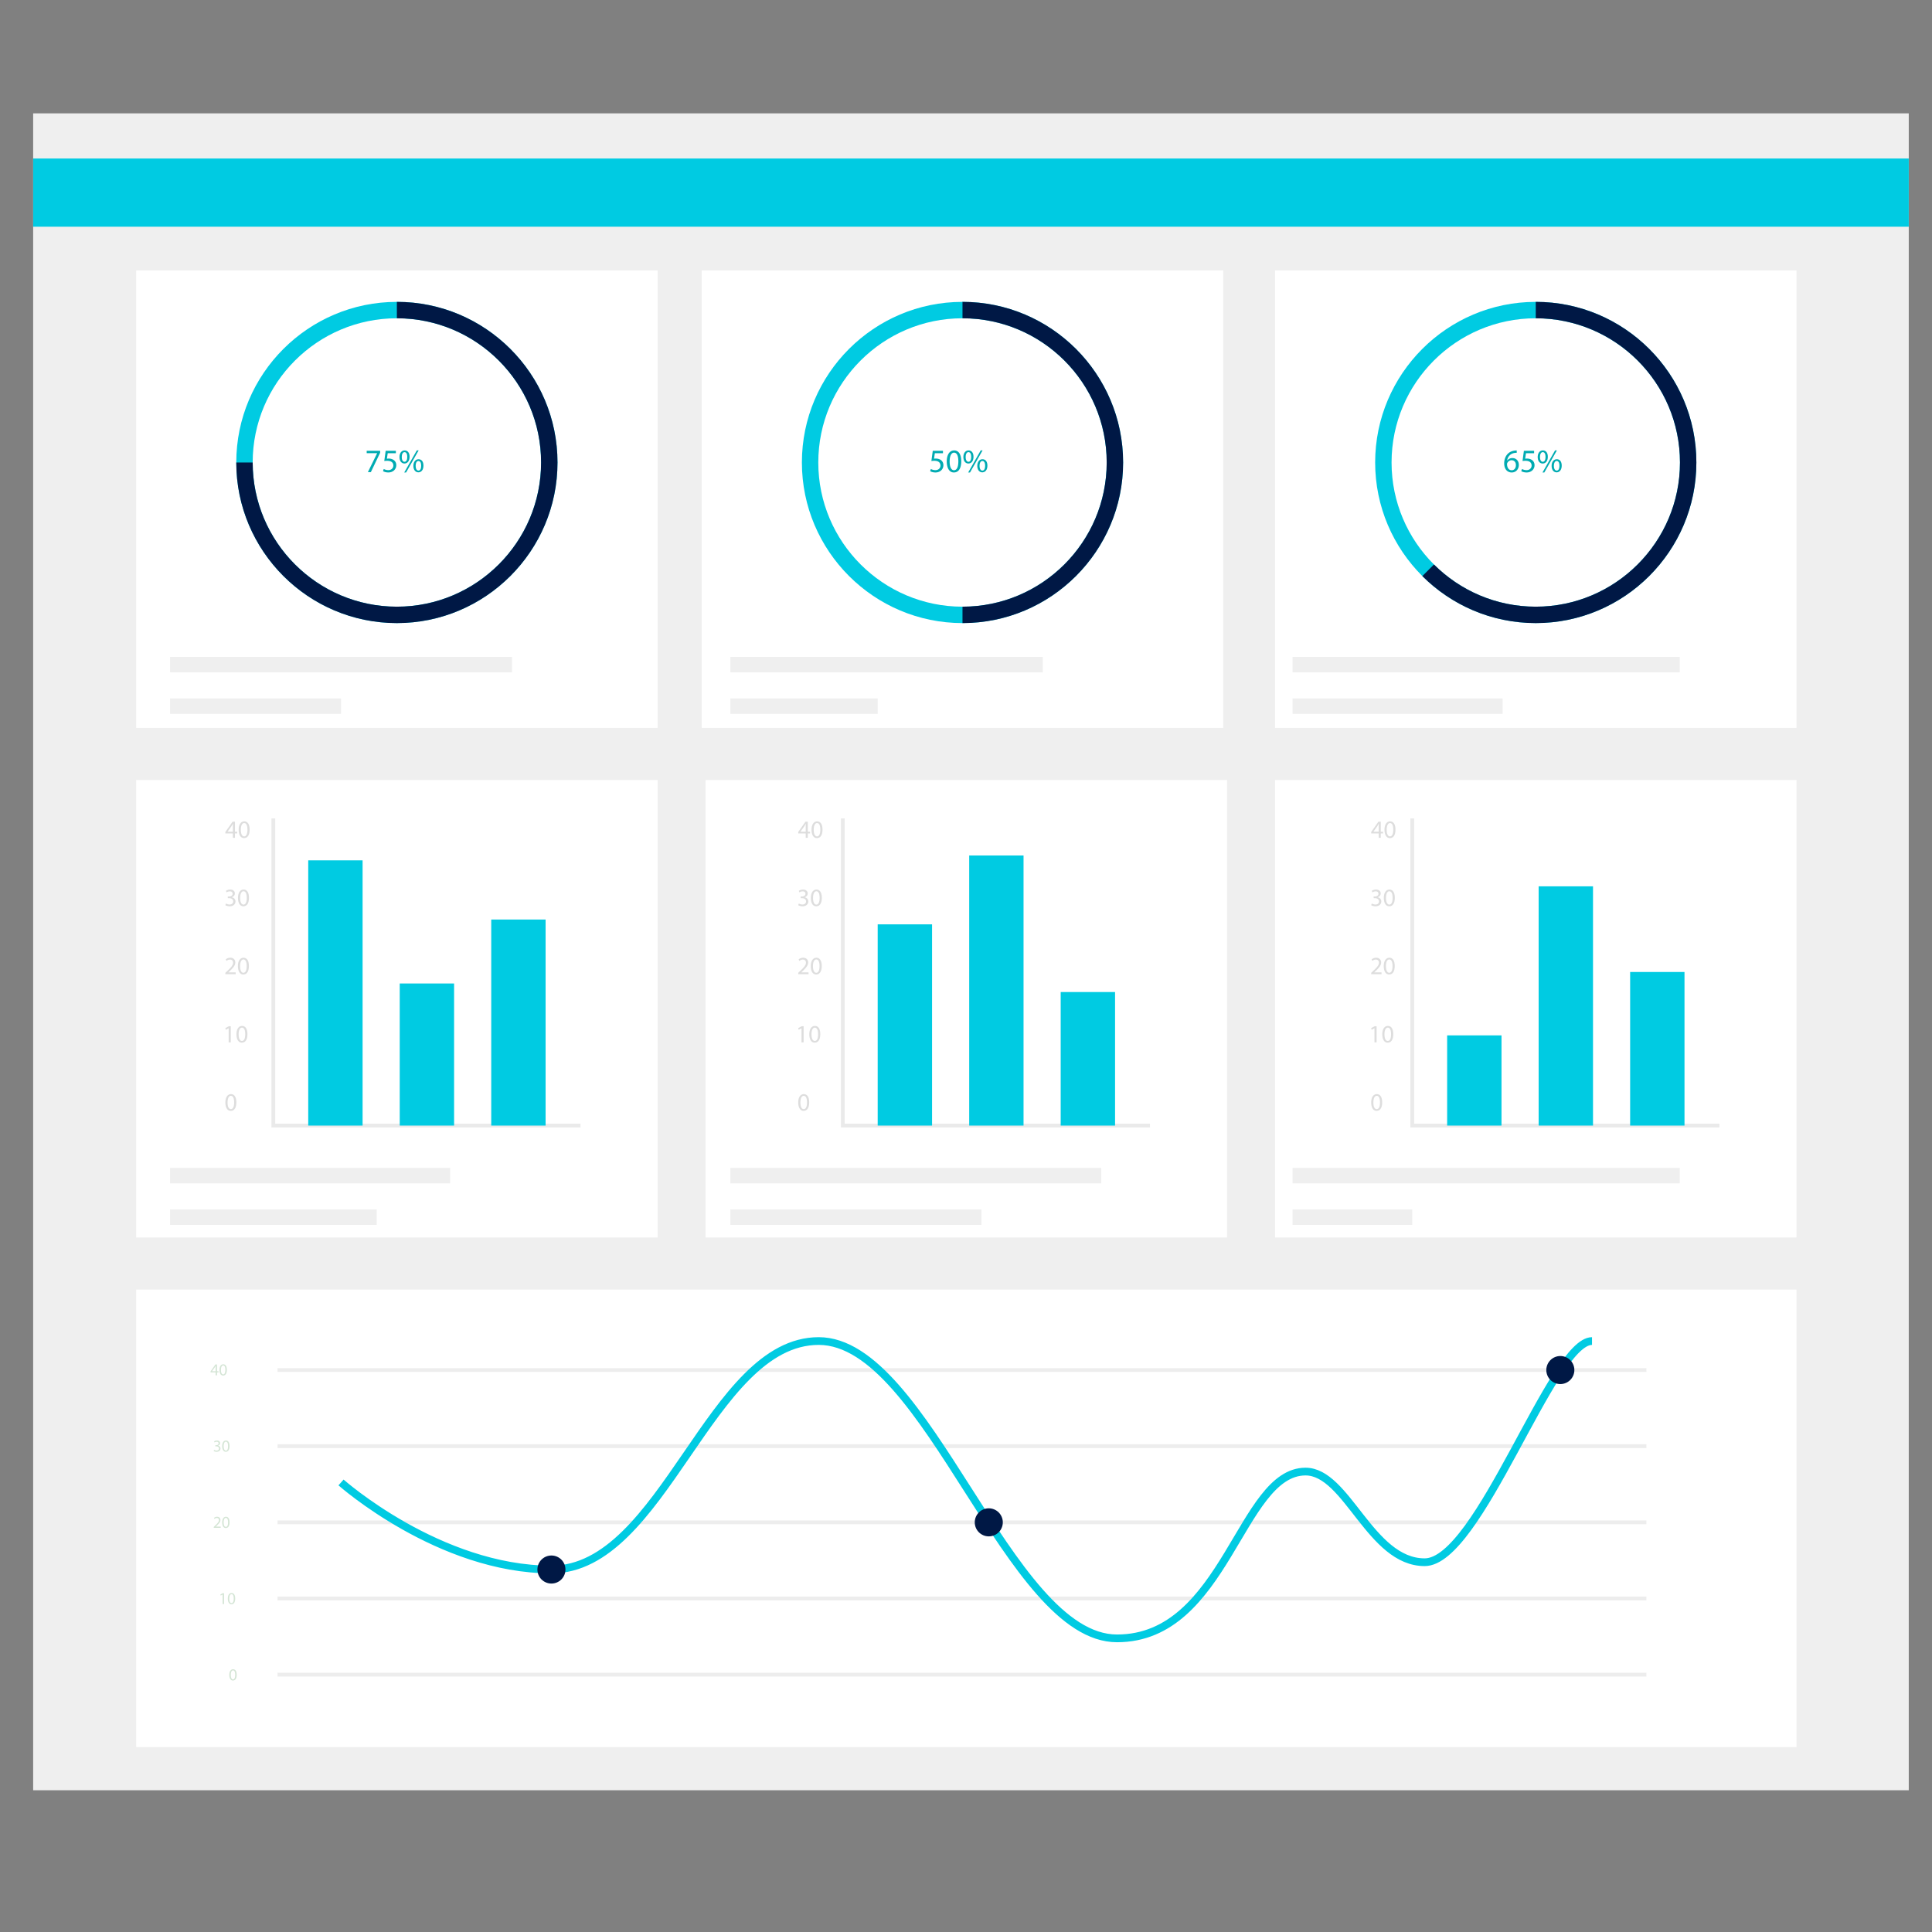
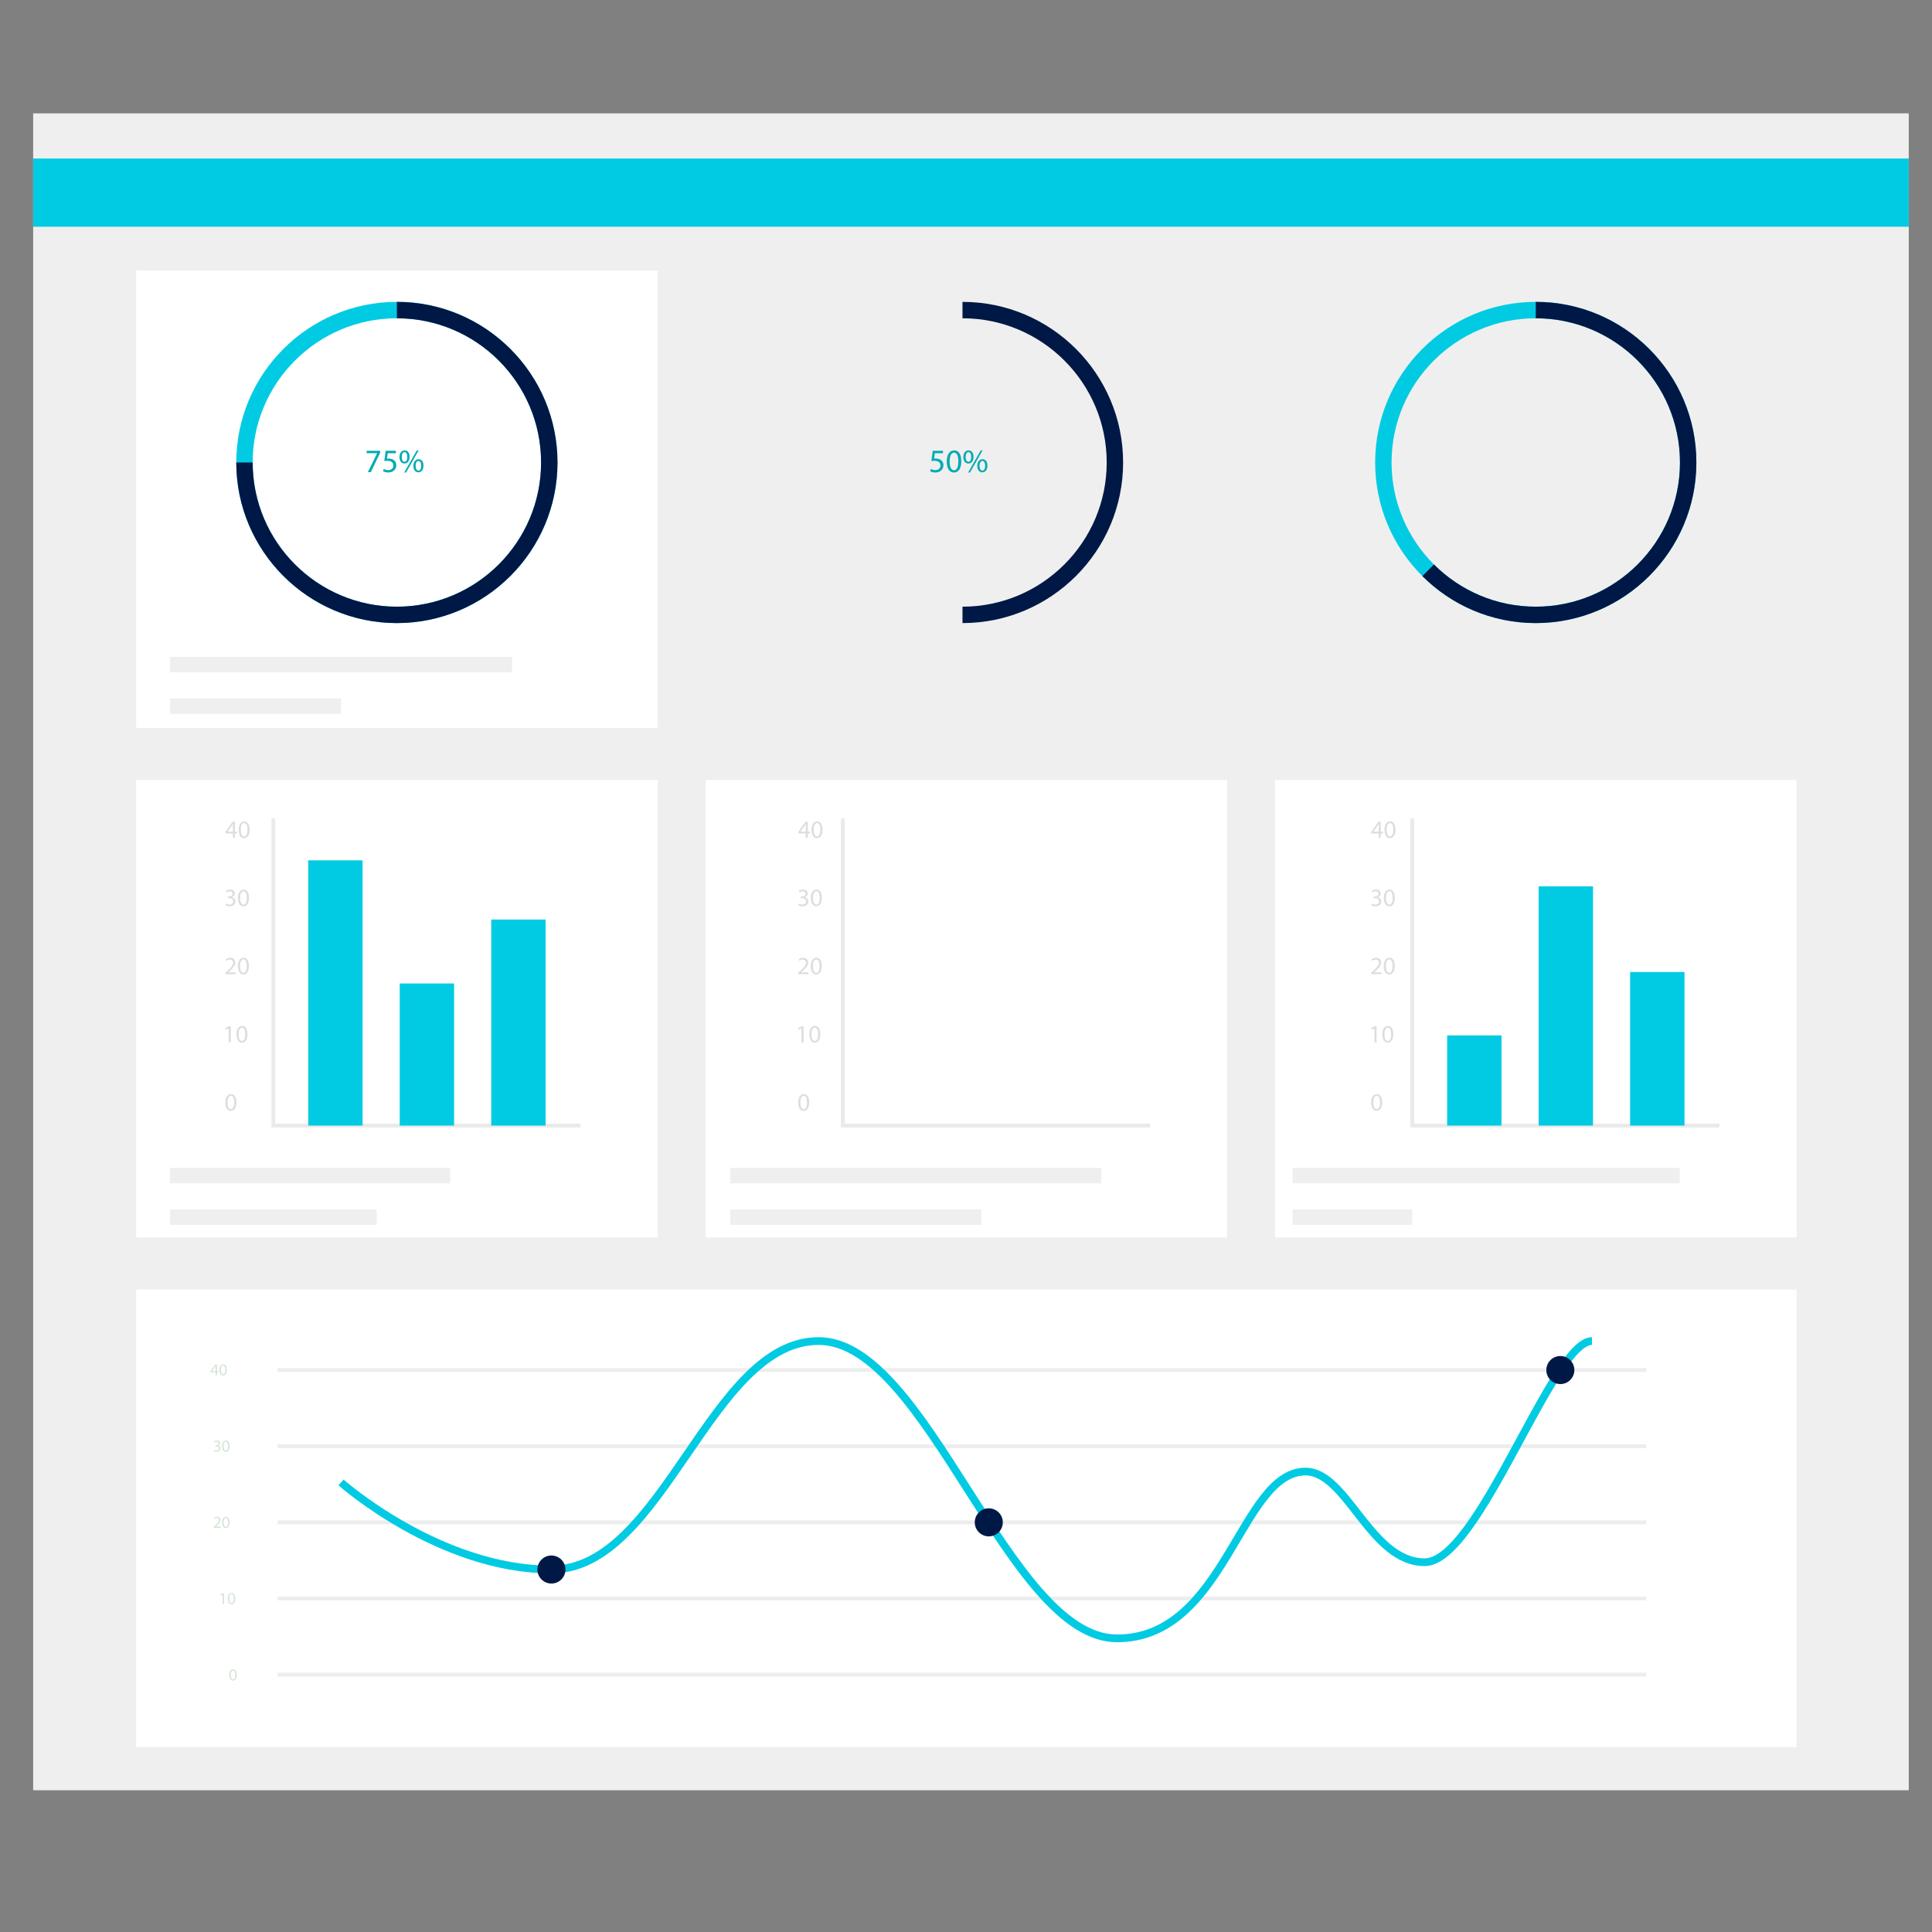
<svg xmlns="http://www.w3.org/2000/svg" xml:space="preserve" width="500" height="500">
  <rect width="100%" height="100%" fill="#808080" stroke="none" />
  <path fill="#EFEFEF" d="M8.583 29.337h485.402v433.977H8.583V29.337z" />
  <path fill="#00CBE2" d="M8.583 41.025h485.402v17.65H8.583v-17.65z" />
  <path fill="#FFF" d="M35.233 69.99h134.961v118.396H35.233V69.99z" />
  <path fill="#00CBE2" d="M102.71 161.252c-22.915 0-41.562-18.645-41.562-41.563 0-22.919 18.646-41.565 41.562-41.565 22.921 0 41.567 18.646 41.567 41.565.001 22.917-18.645 41.563-41.567 41.563zm0-78.883c-20.574 0-37.317 16.741-37.317 37.32 0 20.577 16.742 37.319 37.317 37.319 20.582 0 37.322-16.742 37.322-37.319.001-20.58-16.74-37.32-37.322-37.32z" />
  <path fill="#001845" d="M102.71 78.124v4.245c20.582 0 37.322 16.741 37.322 37.32 0 20.577-16.741 37.319-37.322 37.319-20.574 0-37.317-16.742-37.317-37.319h-4.244c0 22.918 18.646 41.563 41.562 41.563 22.921 0 41.567-18.645 41.567-41.563 0-22.919-18.646-41.565-41.568-41.565z" />
  <path fill="#00ABB2" d="M98.384 116.662v.492l-2.405 5.029h-.772l2.395-4.885v-.017H94.9v-.62h3.484v.001zm4.065.628h-2.106l-.212 1.418c.128-.017.246-.034.45-.034.424 0 .849.094 1.189.298.434.247.791.723.791 1.419 0 1.079-.858 1.886-2.056 1.886-.604 0-1.113-.17-1.375-.34l.187-.568c.23.134.679.306 1.18.306.705 0 1.307-.458 1.307-1.198-.007-.714-.483-1.223-1.587-1.223-.316 0-.561.033-.766.059l.356-2.649h2.642v.626zm3.548.926c0 1.164-.61 1.741-1.325 1.741-.688 0-1.282-.552-1.29-1.665 0-1.105.602-1.725 1.332-1.725.772 0 1.283.596 1.283 1.649zm-2.022.051c-.017.705.247 1.24.713 1.24.493 0 .714-.527.714-1.256 0-.671-.195-1.233-.714-1.233-.467-.001-.713.551-.713 1.249zm.644 4.008 3.247-5.708h.476l-3.244 5.708h-.479zm4.97-1.775c0 1.164-.61 1.741-1.315 1.741-.688 0-1.284-.552-1.292-1.656 0-1.113.603-1.733 1.333-1.733.773 0 1.274.595 1.274 1.648zm-2.022.051c-.007.706.264 1.241.722 1.241.492 0 .713-.528.713-1.258 0-.67-.194-1.23-.713-1.23-.466-.002-.722.552-.722 1.247z" />
-   <path fill="#FFF" d="M181.613 69.99h134.959v118.396H181.613V69.99z" />
-   <path fill="#00CBE2" d="M249.092 161.252c-22.918 0-41.563-18.645-41.563-41.563 0-22.919 18.645-41.565 41.563-41.565 22.921 0 41.568 18.646 41.568 41.565 0 22.917-18.646 41.563-41.568 41.563zm0-78.883c-20.577 0-37.319 16.741-37.319 37.32 0 20.577 16.742 37.319 37.319 37.319 20.582 0 37.322-16.742 37.322-37.319 0-20.58-16.74-37.32-37.322-37.32z" />
  <path fill="#001845" d="M249.092 78.124v4.245c20.582 0 37.322 16.741 37.322 37.32 0 20.577-16.74 37.319-37.322 37.319v4.244c22.921 0 41.568-18.645 41.568-41.563 0-22.919-18.646-41.565-41.568-41.565z" />
  <path fill="#00ABB2" d="M244.04 117.29h-2.105l-.212 1.418c.127-.017.245-.034.447-.034.426 0 .853.094 1.191.298.433.247.791.723.791 1.419 0 1.079-.858 1.886-2.056 1.886-.604 0-1.113-.17-1.376-.34l.186-.568a2.49 2.49 0 0 0 1.18.306c.706 0 1.309-.458 1.309-1.198-.01-.714-.486-1.223-1.589-1.223-.313 0-.56.033-.765.059l.357-2.649h2.641v.627h.001zm4.73 2.071c0 1.876-.699 2.913-1.921 2.913-1.081 0-1.81-1.011-1.827-2.836 0-1.852.798-2.872 1.919-2.872 1.164.001 1.829 1.038 1.829 2.795zm-3.002.086c0 1.436.444 2.25 1.123 2.25.766 0 1.13-.891 1.13-2.301 0-1.359-.347-2.251-1.122-2.251-.655 0-1.131.798-1.131 2.302zm6.171-1.231c0 1.164-.609 1.741-1.32 1.741-.689 0-1.286-.552-1.294-1.665 0-1.105.604-1.725 1.333-1.725.773 0 1.281.596 1.281 1.649zm-2.021.051c-.016.705.248 1.24.715 1.24.493 0 .712-.527.712-1.256 0-.671-.193-1.233-.712-1.233-.466-.001-.715.551-.715 1.249zm.646 4.008 3.246-5.708h.477l-3.247 5.708h-.476zm4.973-1.775c0 1.164-.613 1.741-1.318 1.741-.688 0-1.283-.552-1.293-1.656 0-1.113.605-1.733 1.336-1.733.773 0 1.275.595 1.275 1.648zm-2.025.051c-.008.706.266 1.241.723 1.241.492 0 .715-.528.715-1.258 0-.67-.195-1.23-.715-1.23-.467-.002-.723.552-.723 1.247z" />
-   <path fill="#FFF" d="M329.98 69.99h134.959v118.396H329.98V69.99z" />
  <path fill="#00CBE2" d="M397.453 161.252c-22.914 0-41.563-18.645-41.563-41.563 0-22.919 18.648-41.565 41.563-41.565 22.92 0 41.566 18.646 41.566 41.565.001 22.917-18.648 41.563-41.566 41.563zm0-78.883c-20.576 0-37.318 16.741-37.318 37.32 0 20.577 16.742 37.319 37.318 37.319 20.582 0 37.322-16.742 37.322-37.319 0-20.58-16.742-37.32-37.322-37.32z" />
  <path fill="#001845" d="M397.453 78.124v4.245c20.582 0 37.322 16.741 37.322 37.32 0 20.577-16.74 37.319-37.322 37.319-10.275 0-19.594-4.176-26.35-10.92l-2.998 3.002c7.523 7.511 17.9 12.162 29.348 12.162 22.92 0 41.566-18.645 41.566-41.563.001-22.919-18.648-41.565-41.566-41.565z" />
-   <path fill="#00ABB2" d="M392.527 117.187a2.676 2.676 0 0 0-.559.034c-1.174.196-1.793 1.053-1.92 1.963h.023a1.65 1.65 0 0 1 1.336-.637c.977 0 1.666.706 1.666 1.785 0 1.01-.689 1.944-1.836 1.944-1.18 0-1.953-.917-1.953-2.353 0-1.087.391-1.945.936-2.488.455-.45 1.068-.729 1.768-.815.219-.034.406-.042.541-.042v.609h-.002zm-.213 3.186c0-.79-.449-1.266-1.137-1.266a1.235 1.235 0 0 0-1.072.68.651.651 0 0 0-.084.332c.016.908.432 1.58 1.215 1.58.647-.002 1.078-.536 1.078-1.326zm4.711-3.083h-2.105l-.213 1.418c.131-.017.248-.034.451-.034.424 0 .85.094 1.189.298.434.247.791.723.791 1.419 0 1.079-.859 1.886-2.055 1.886-.604 0-1.115-.17-1.377-.34l.186-.568c.229.134.68.306 1.18.306.707 0 1.309-.458 1.309-1.198-.01-.714-.484-1.223-1.588-1.223-.313 0-.561.033-.764.059l.355-2.649h2.641v.626zm3.547.926c0 1.164-.609 1.741-1.324 1.741-.688 0-1.281-.552-1.291-1.665 0-1.105.604-1.725 1.332-1.725.775 0 1.283.596 1.283 1.649zm-2.021.051c-.016.705.248 1.24.715 1.24.494 0 .713-.527.713-1.256 0-.671-.195-1.233-.713-1.233-.467-.001-.715.551-.715 1.249zm.646 4.008 3.248-5.708h.475l-3.246 5.708h-.477zm4.971-1.775c0 1.164-.611 1.741-1.316 1.741-.688 0-1.285-.552-1.293-1.656 0-1.113.605-1.733 1.334-1.733.773 0 1.275.595 1.275 1.648zm-2.022.051c-.01.706.262 1.241.721 1.241.492 0 .713-.528.713-1.258 0-.67-.193-1.23-.713-1.23-.467-.002-.721.552-.721 1.247z" />
  <path fill="#FFF" d="M35.233 201.866h134.961V320.26H35.233V201.866z" />
  <path fill="none" stroke="#EAEAEA" stroke-miterlimit="10" stroke-width=".984" d="M70.74 211.803v79.494h79.492" />
  <path fill="#00CBE2" d="M79.772 222.657h14.067v68.64H79.772v-68.64zm23.679 31.868h14.067v36.771h-14.067v-36.771zm23.68-16.551h14.068v53.323h-14.068v-53.323z" />
  <path fill="#DDD" d="M61.163 285.275c0 1.422-.528 2.207-1.454 2.207-.819 0-1.372-.766-1.383-2.146 0-1.406.605-2.176 1.455-2.176.881 0 1.382.783 1.382 2.115zm-2.271.063c0 1.088.335 1.705.849 1.705.579 0 .855-.676.855-1.74 0-1.033-.264-1.707-.849-1.707-.495 0-.855.601-.855 1.742zM59.175 266.109h-.013l-.727.395-.109-.434.914-.488h.483v4.184h-.548v-3.657zm4.856 1.52c0 1.422-.526 2.205-1.454 2.205-.818 0-1.372-.766-1.383-2.148 0-1.401.604-2.174 1.455-2.174.881 0 1.382.783 1.382 2.117zm-2.272.062c0 1.088.335 1.707.85 1.707.579 0 .855-.677.855-1.746 0-1.027-.264-1.703-.849-1.703-.494 0-.856.604-.856 1.742zM58.326 252.121v-.35l.444-.43c1.069-1.016 1.551-1.559 1.557-2.187 0-.426-.206-.818-.83-.818-.381 0-.695.192-.889.351l-.18-.399c.291-.24.702-.423 1.184-.423.901 0 1.281.619 1.281 1.217 0 .77-.56 1.396-1.442 2.247l-.335.307v.013h1.878v.472h-2.668zm6.085-2.137c0 1.422-.528 2.206-1.454 2.206-.819 0-1.371-.766-1.384-2.148 0-1.4.605-2.175 1.454-2.175.883-.001 1.384.783 1.384 2.117zm-2.272.062c0 1.085.334 1.708.85 1.708.579 0 .855-.677.855-1.745 0-1.029-.264-1.704-.849-1.704-.496 0-.856.603-.856 1.741zM58.48 233.824c.16.103.534.264.927.264.727 0 .952-.464.945-.81-.006-.585-.534-.836-1.081-.836h-.316v-.425h.316c.411 0 .933-.212.933-.708 0-.335-.212-.631-.734-.631a1.52 1.52 0 0 0-.836.277l-.148-.413c.218-.16.643-.321 1.094-.321.822 0 1.196.489 1.196.998 0 .43-.258.797-.771.984v.014c.514.103.933.488.933 1.074 0 .669-.521 1.256-1.525 1.256-.47 0-.881-.149-1.087-.284l.154-.439zm5.949-1.486c0 1.421-.528 2.207-1.454 2.207-.818 0-1.371-.766-1.383-2.15 0-1.404.604-2.175 1.455-2.175.881 0 1.382.785 1.382 2.118zm-2.271.063c0 1.088.335 1.706.85 1.706.58 0 .855-.676.855-1.745 0-1.029-.264-1.705-.848-1.705-.496.002-.857.605-.857 1.744zM60.269 216.828v-1.138h-1.943v-.374l1.867-2.669h.61v2.6h.586v.444h-.586v1.139h-.534v-.002zm0-1.582v-1.397c0-.218.006-.438.019-.656h-.019c-.129.246-.232.424-.347.619l-1.023 1.421v.013h1.37zm4.335-.554c0 1.421-.528 2.207-1.454 2.207-.817 0-1.371-.765-1.382-2.148 0-1.402.604-2.174 1.453-2.174.881-.001 1.383.783 1.383 2.115zm-2.271.063c0 1.086.334 1.705.849 1.705.58 0 .855-.675.855-1.745 0-1.031-.264-1.706-.85-1.706-.493.002-.854.607-.854 1.746z" />
  <path fill="#D4E5D5" d="M207.906 285.311c0 1.422-.528 2.207-1.454 2.207-.819 0-1.371-.768-1.384-2.148 0-1.404.605-2.176 1.455-2.176.882-.001 1.383.786 1.383 2.117zm-2.271.064c0 1.088.335 1.703.849 1.703.581 0 .856-.674.856-1.74 0-1.031-.264-1.707-.849-1.707-.496 0-.856.603-.856 1.744zM205.919 266.145h-.013l-.728.394-.11-.431.916-.491h.483v4.184h-.549v-3.656zm4.857 1.521c0 1.422-.528 2.207-1.455 2.207-.818 0-1.371-.768-1.383-2.152 0-1.4.605-2.174 1.453-2.174.885 0 1.385.785 1.385 2.117v.002zm-2.272.063c0 1.086.336 1.705.849 1.705.579 0 .855-.674.855-1.745 0-1.026-.264-1.703-.848-1.703-.495-.004-.856.603-.856 1.743zM205.069 252.155v-.35l.445-.429c1.068-1.016 1.553-1.559 1.558-2.188 0-.426-.206-.816-.829-.816-.38 0-.696.19-.887.351l-.182-.398a1.841 1.841 0 0 1 1.186-.424c.899 0 1.279.617 1.279 1.217 0 .77-.559 1.395-1.44 2.246l-.336.309v.013h1.88v.47h-2.674v-.001zm6.086-2.136c0 1.423-.528 2.208-1.455 2.208-.818 0-1.371-.767-1.383-2.151 0-1.402.604-2.174 1.455-2.174.88 0 1.383.786 1.383 2.117zm-2.271.063c0 1.086.335 1.707.849 1.707.58 0 .855-.675.855-1.745 0-1.029-.263-1.703-.848-1.703-.496 0-.856.603-.856 1.741zM205.224 233.86c.161.104.534.264.924.264.729 0 .955-.463.947-.811-.006-.585-.535-.836-1.079-.836h-.317v-.424h.317c.41 0 .931-.212.931-.708 0-.336-.213-.632-.734-.632-.336 0-.657.147-.835.278l-.147-.413c.218-.16.642-.321 1.092-.321.824 0 1.197.488 1.197.997 0 .431-.258.798-.773.984v.013c.516.104.935.491.935 1.076 0 .669-.523 1.254-1.524 1.254-.471 0-.881-.146-1.088-.284l.154-.437zm5.951-1.486c0 1.422-.528 2.206-1.455 2.206-.818 0-1.37-.765-1.383-2.147 0-1.402.605-2.174 1.455-2.174.88-.002 1.383.782 1.383 2.115zm-2.273.063c0 1.087.335 1.704.85 1.704.58 0 .857-.674.857-1.743 0-1.03-.264-1.707-.85-1.707-.495.002-.857.607-.857 1.746zM207.014 216.862v-1.138h-1.945v-.373l1.868-2.67h.612v2.599h.585v.444h-.585v1.138h-.535zm0-1.582v-1.396c0-.219.007-.438.02-.657h-.02c-.129.245-.233.424-.348.618l-1.022 1.421v.012h1.371v.002zm4.335-.553c0 1.422-.527 2.208-1.455 2.208-.818 0-1.371-.766-1.384-2.15 0-1.402.606-2.174 1.454-2.174.881-.001 1.385.785 1.385 2.116zm-2.272.065c0 1.087.334 1.704.85 1.704.577 0 .855-.675.855-1.745 0-1.029-.264-1.704-.85-1.704-.494.001-.855.605-.855 1.745z" />
  <path fill="#FFF" d="M182.606 201.866h134.96V320.26h-134.96V201.866z" />
  <path fill="none" stroke="#EAEAEA" stroke-miterlimit="10" stroke-width=".984" d="M218.118 211.803v79.494h79.49" />
-   <path fill="#00CBE2" d="M227.145 239.222h14.071v52.075h-14.071v-52.075zm23.682-17.826h14.065v69.901h-14.065v-69.901zm23.677 35.342h14.072v34.559h-14.072v-34.559z" />
  <path fill="#FFF" d="M329.98 201.866h134.959v118.396H329.98V201.866z" />
  <path fill="none" stroke="#EAEAEA" stroke-miterlimit="10" stroke-width=".984" d="M365.488 211.804v79.493h79.49" />
  <path fill="#00CBE2" d="M374.521 267.955h14.068v23.342h-14.068v-23.342zm23.678-38.574h14.07v61.916h-14.07v-61.916zm23.68 22.17h14.068v39.746h-14.068v-39.746z" />
  <path fill="#FFF" d="M35.233 333.74h429.705v118.395H35.233V333.74z" />
  <path fill="none" stroke="#EDEDED" stroke-miterlimit="10" stroke-width=".984" d="M71.823 354.568h354.263M71.823 374.273h354.263M71.823 393.98h354.263M71.823 413.688h354.263M71.823 433.393h354.263" />
  <path fill="none" stroke="#00CBE2" stroke-miterlimit="10" stroke-width="2" d="M88.259 383.658s25.384 22.533 54.45 22.533c29.069 0 41.018-59.131 69.172-59.131 28.151 0 49.042 76.949 77.197 76.949 28.15 0 31.906-43.166 48.797-43.166 10.752 0 16.75 23.459 30.83 23.459 14.074 0 32.98-57.242 43.305-57.242" />
  <path fill="#D4E5D5" d="M61.253 433.426c0 .957-.355 1.486-.978 1.486-.55 0-.923-.516-.932-1.447 0-.943.407-1.461.979-1.461.594 0 .931.525.931 1.422zm-1.528.045c0 .73.225 1.146.571 1.146.39 0 .576-.453.576-1.172 0-.695-.177-1.15-.571-1.15-.333 0-.576.408-.576 1.176zM57.608 412.674H57.6l-.488.264-.074-.291.615-.328h.324v2.813h-.368v-2.458h-.001zm3.261 1.023c0 .955-.354 1.482-.977 1.482-.549 0-.922-.516-.931-1.445 0-.945.407-1.461.978-1.461.593 0 .93.526.93 1.424zm-1.527.041c0 .732.224 1.146.571 1.146.389 0 .576-.451.576-1.172 0-.693-.177-1.146-.571-1.146-.335 0-.576.407-.576 1.172zM55.319 395.402v-.234l.298-.291c.718-.684 1.043-1.047 1.047-1.471 0-.285-.139-.549-.557-.549a.957.957 0 0 0-.598.238l-.121-.27c.225-.186.506-.287.797-.285.607 0 .861.414.861.818 0 .52-.376.939-.97 1.51l-.226.209v.008h1.264v.316h-1.795v.001zm4.088-1.437c0 .957-.355 1.484-.979 1.484-.549 0-.921-.516-.93-1.445 0-.943.406-1.463.979-1.463.592 0 .93.527.93 1.424zm-1.528.043c0 .732.226 1.145.571 1.145.39 0 .576-.451.576-1.172 0-.691-.176-1.146-.571-1.146-.333-.001-.576.407-.576 1.173zM55.411 375.234c.107.068.359.178.623.178.49 0 .641-.313.636-.545-.003-.396-.359-.564-.728-.564h-.212v-.283h.212c.277 0 .628-.145.628-.479 0-.227-.143-.424-.494-.424-.202.006-.397.07-.563.186l-.099-.277c.147-.107.433-.217.736-.217.553 0 .805.328.805.67 0 .291-.174.539-.521.662v.008c.347.07.628.328.628.723 0 .449-.351.844-1.025.844-.317 0-.594-.1-.732-.188l.106-.294zm3.996-1c0 .957-.355 1.482-.979 1.482-.549 0-.921-.514-.93-1.445 0-.941.406-1.461.979-1.461.592.001.93.528.93 1.424zm-1.528.041c0 .732.226 1.146.571 1.146.39 0 .576-.451.576-1.172 0-.693-.176-1.146-.571-1.146-.333.001-.576.409-.576 1.172zM55.798 355.939v-.768h-1.306v-.25l1.254-1.795h.413v1.748h.393v.297h-.393v.768h-.361zm0-1.064v-.939c0-.146.003-.295.014-.441h-.014a6.468 6.468 0 0 1-.234.414l-.688.957v.01h.922v-.001zm2.91-.373c0 .959-.354 1.484-.979 1.484-.549 0-.921-.516-.93-1.445 0-.945.406-1.461.978-1.461.593 0 .931.527.931 1.422zm-1.527.043c0 .732.224 1.146.571 1.146.39 0 .575-.451.575-1.172 0-.693-.178-1.146-.571-1.146-.333 0-.575.406-.575 1.172z" />
  <circle cx="142.709" cy="406.192" r="3.63" fill="#001845" />
  <circle cx="255.896" cy="393.981" r="3.63" fill="#001845" />
  <circle cx="403.814" cy="354.567" r="3.63" fill="#001845" />
  <path fill="#DDD" d="M357.703 285.275c0 1.422-.529 2.207-1.455 2.207-.818 0-1.369-.766-1.383-2.146 0-1.406.604-2.176 1.455-2.176.881 0 1.383.783 1.383 2.115zm-2.273.063c0 1.088.338 1.705.85 1.705.584 0 .857-.676.857-1.74 0-1.033-.264-1.707-.848-1.707-.498 0-.859.601-.859 1.742zM355.715 266.109h-.012l-.727.395-.111-.434.916-.488h.48v4.184h-.547v-3.657h.001zm4.857 1.52c0 1.422-.527 2.205-1.455 2.205-.816 0-1.369-.766-1.383-2.148 0-1.401.605-2.174 1.455-2.174.881 0 1.383.783 1.383 2.117zm-2.271.062c0 1.088.336 1.707.85 1.707.58 0 .854-.677.854-1.746 0-1.027-.262-1.703-.846-1.703-.499 0-.858.604-.858 1.742zM354.865 252.121v-.35l.445-.43c1.068-1.016 1.553-1.559 1.559-2.187 0-.426-.207-.818-.83-.818-.381 0-.695.192-.889.351l-.182-.399c.291-.24.703-.423 1.186-.423.902 0 1.281.619 1.281 1.217 0 .77-.561 1.396-1.441 2.247l-.336.307v.013h1.879v.472h-2.672zm6.086-2.137c0 1.422-.527 2.206-1.453 2.206-.818 0-1.371-.766-1.385-2.148 0-1.4.605-2.175 1.455-2.175.881-.001 1.383.783 1.383 2.117zm-2.269.062c0 1.085.334 1.708.848 1.708.58 0 .855-.677.855-1.745 0-1.029-.266-1.704-.848-1.704-.496 0-.855.603-.855 1.741zM355.02 233.824c.281.166.6.258.926.264.727 0 .955-.464.947-.81-.008-.585-.535-.836-1.08-.836h-.318v-.425h.318c.41 0 .932-.212.932-.708 0-.335-.213-.631-.734-.631a1.52 1.52 0 0 0-.836.277l-.146-.413c.217-.16.643-.321 1.092-.321.822 0 1.197.489 1.197.998 0 .43-.258.797-.773.984v.014c.516.103.932.488.932 1.074 0 .669-.52 1.256-1.523 1.256-.469 0-.881-.149-1.086-.284l.152-.439zm5.953-1.486c0 1.421-.529 2.207-1.455 2.207-.818 0-1.371-.766-1.385-2.15 0-1.404.604-2.175 1.453-2.175.883 0 1.387.785 1.387 2.118zm-2.274.063c0 1.088.334 1.706.85 1.706.58 0 .857-.676.857-1.745 0-1.029-.264-1.705-.852-1.705-.493.002-.855.605-.855 1.744zM356.811 216.828v-1.138h-1.945v-.374l1.869-2.669h.609v2.6h.586v.444h-.586v1.139h-.533v-.002zm0-1.582v-1.397c0-.218.006-.438.018-.656h-.018c-.129.246-.236.424-.35.619l-1.021 1.421v.013h1.371zm4.334-.554c0 1.421-.525 2.207-1.453 2.207-.818 0-1.371-.765-1.385-2.148 0-1.402.605-2.174 1.455-2.174.879-.001 1.383.783 1.383 2.115zm-2.272.063c0 1.086.336 1.705.85 1.705.578 0 .855-.675.855-1.745 0-1.031-.264-1.706-.848-1.706-.496.002-.857.607-.857 1.746zM209.417 285.275c0 1.422-.528 2.207-1.454 2.207-.819 0-1.371-.766-1.384-2.146 0-1.406.605-2.176 1.454-2.176.883 0 1.384.783 1.384 2.115zm-2.27.063c0 1.088.334 1.705.848 1.705.583 0 .857-.676.857-1.74 0-1.033-.265-1.707-.85-1.707-.495 0-.855.601-.855 1.742zM207.43 266.109h-.013l-.729.395-.109-.434.915-.488h.483v4.184h-.547v-3.657zm4.858 1.52c0 1.422-.528 2.205-1.455 2.205-.818 0-1.371-.766-1.383-2.148 0-1.401.605-2.174 1.455-2.174.88 0 1.383.783 1.383 2.117zm-2.273.062c0 1.088.336 1.707.85 1.707.578 0 .854-.677.854-1.746 0-1.027-.264-1.703-.847-1.703-.495 0-.857.604-.857 1.742zM206.58 252.121v-.35l.444-.43c1.069-1.016 1.554-1.559 1.559-2.187 0-.426-.206-.818-.829-.818-.38 0-.695.192-.889.351l-.181-.399c.29-.24.703-.423 1.185-.423.901 0 1.28.619 1.28 1.217 0 .77-.559 1.396-1.441 2.247l-.334.307v.013h1.878v.472h-2.672zm6.085-2.137c0 1.422-.525 2.206-1.454 2.206-.817 0-1.372-.766-1.383-2.148 0-1.4.606-2.175 1.454-2.175.882-.001 1.383.783 1.383 2.117zm-2.271.062c0 1.085.336 1.708.849 1.708.579 0 .855-.677.855-1.745 0-1.029-.264-1.704-.848-1.704-.496 0-.856.603-.856 1.741zM206.736 233.824c.161.103.536.264.925.264.729 0 .954-.464.947-.81-.006-.585-.534-.836-1.081-.836h-.317v-.425h.317c.411 0 .933-.212.933-.708 0-.335-.213-.631-.735-.631a1.51 1.51 0 0 0-.835.277l-.149-.413c.218-.16.645-.321 1.093-.321.824 0 1.197.489 1.197.998 0 .43-.258.797-.773.984v.014c.516.103.933.488.933 1.074 0 .669-.521 1.256-1.524 1.256-.47 0-.881-.149-1.087-.284l.156-.439zm5.949-1.486c0 1.421-.527 2.207-1.455 2.207-.818 0-1.371-.766-1.383-2.15 0-1.404.604-2.175 1.454-2.175.88 0 1.384.785 1.384 2.118zm-2.272.063c0 1.088.335 1.706.85 1.706.579 0 .856-.676.856-1.745 0-1.029-.263-1.705-.851-1.705-.493.002-.855.605-.855 1.744zM208.525 216.828v-1.138h-1.943v-.374l1.866-2.669h.612v2.6h.582v.444h-.582v1.139h-.536v-.002zm0-1.582v-1.397c0-.218.007-.438.02-.656h-.02c-.13.246-.234.424-.348.619l-1.022 1.421v.013h1.37zm4.335-.554c0 1.421-.528 2.207-1.454 2.207-.819 0-1.372-.765-1.384-2.148 0-1.402.605-2.174 1.454-2.174.88-.001 1.384.783 1.384 2.115zm-2.273.063c0 1.086.335 1.705.851 1.705.577 0 .855-.675.855-1.745 0-1.031-.263-1.706-.848-1.706-.497.002-.858.607-.858 1.746z" />
  <path fill="#EFEFEF" d="M44.009 170h88.5v4h-88.5zM44.009 180.75h44.25v4h-44.25zM189.009 170h80.867v4h-80.867zM189.009 180.75h38.135v4h-38.135zM334.51 170h100.217v4H334.51zM334.51 180.75h54.367v4H334.51zM44.009 302.25H116.5v4H44.009zM44.009 313H97.5v4H44.009zM189.009 302.25H285v4h-95.991zM189.009 313H254v4h-64.991zM334.51 302.25h100.217v4H334.51zM334.51 313h30.979v4H334.51z" />
</svg>